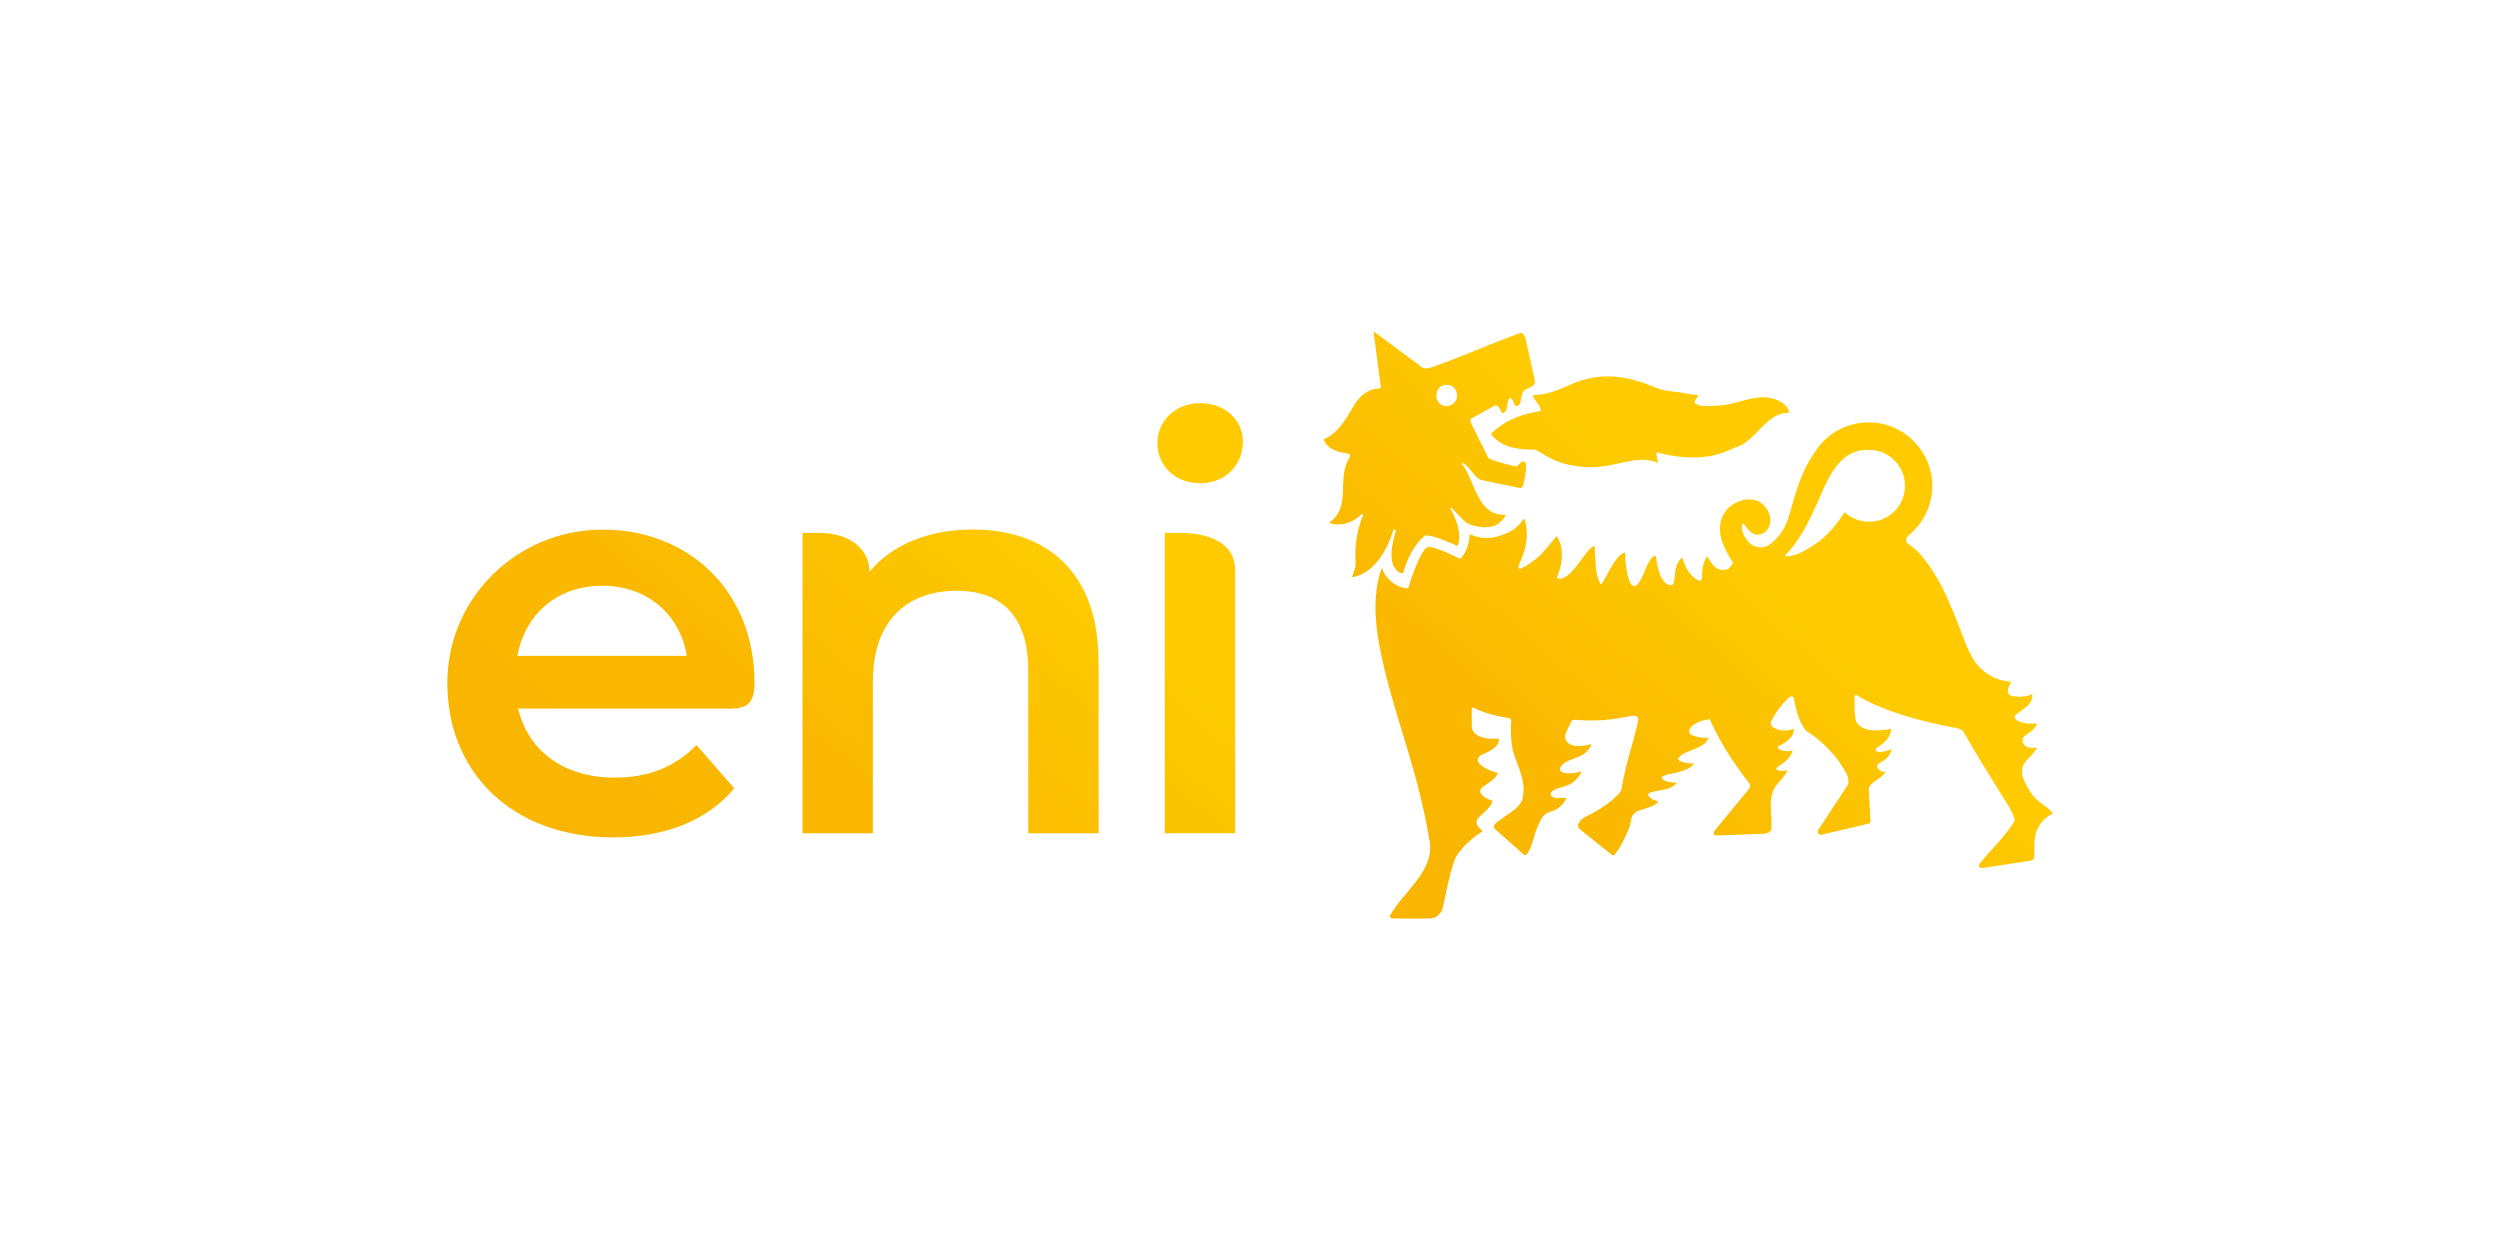
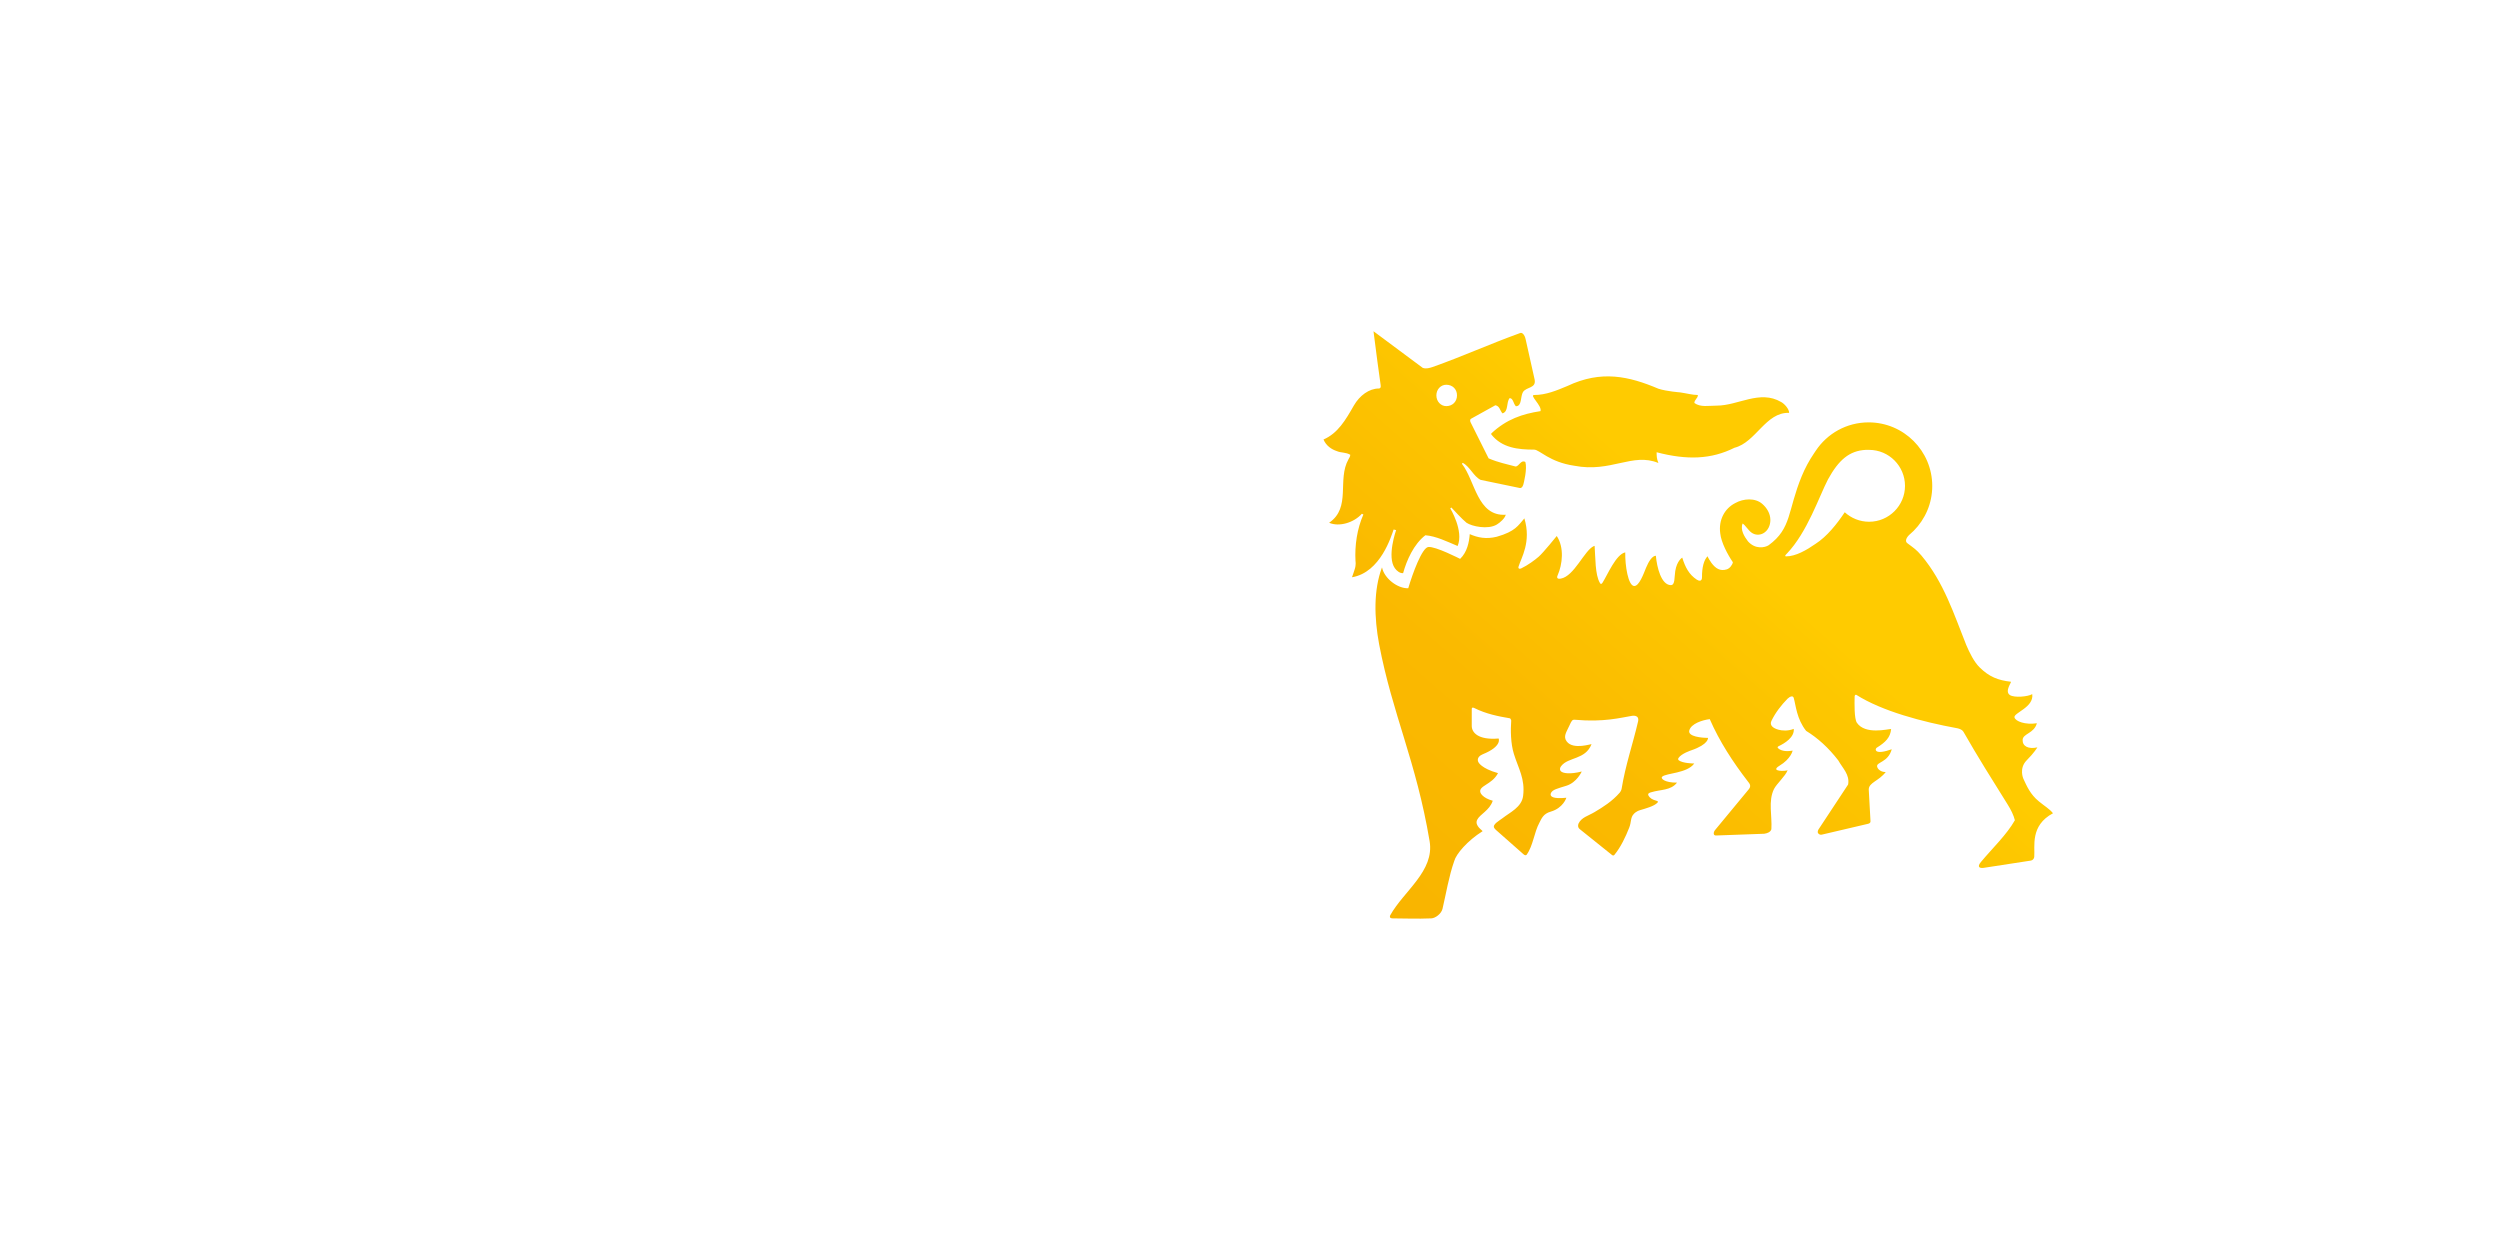
<svg xmlns="http://www.w3.org/2000/svg" xmlns:xlink="http://www.w3.org/1999/xlink" id="FL23" viewBox="0 0 200 100">
  <defs>
    <linearGradient id="Sfumatura_senza_nome_3" x1="96.07" y1="25.61" x2="41.16" y2="88.08" gradientUnits="userSpaceOnUse">
      <stop offset=".26" stop-color="#ffcb00" />
      <stop offset=".31" stop-color="#fdc700" />
      <stop offset=".55" stop-color="#fab900" />
      <stop offset=".77" stop-color="#f9b500" />
    </linearGradient>
    <linearGradient id="Sfumatura_senza_nome_3-2" x1="152.16" y1="29.53" x2="102.16" y2="86.41" xlink:href="#Sfumatura_senza_nome_3" />
  </defs>
-   <path d="m58.21,56.69h-16.76c.78,3.31,3.56,5.52,7.74,5.52,2.7,0,4.82-.86,6.53-2.61l3.02,3.47c-2.16,2.57-5.54,3.92-9.68,3.92-8.14,0-13.38-5.28-13.27-12.56.1-6.68,5.61-12,12.29-12.06,7.09-.06,12.28,5.01,12.28,12.23,0,1.8-.68,2.1-2.14,2.1Zm-16.81-4.22h13.54c-.49-3.17-3.05-5.61-6.74-5.61s-6.21,2.33-6.81,5.61Zm46.49.42v13.77h-5.63v-13.05c0-4.28-2.12-6.35-5.72-6.35-4.01,0-6.71,2.43-6.71,7.25v12.15h-5.63v-24.03h1.31c2.6,0,4.05,1.39,4.05,3.11h0c1.85-2.21,4.77-3.38,8.28-3.38,5.76,0,10.04,3.29,10.04,10.53Zm4.7-17.43c0-1.8,1.45-3.21,3.42-3.21s3.42,1.33,3.42,3.08c0,1.88-1.41,3.33-3.42,3.33s-3.42-1.41-3.42-3.21Zm.59,7.17h1.15c2.79,0,4.48,1.03,4.48,2.97v21.06h-5.63v-24.03Z" style="fill:url(#Sfumatura_senza_nome_3);" />
  <path d="m143.12,33.03c-1.86-.07-2.65,2.36-4.36,2.79-1.86.93-3.79,1-6.23.36,0,.29,0,.5.14.86-2.07-.86-3.79.79-6.72.22-2-.29-2.79-1.29-3.22-1.29-1.29,0-2.58-.14-3.43-1.22v-.07c1.22-1.15,2.51-1.57,3.94-1.79.14-.43-.93-1.29-.5-1.29.93,0,1.79-.36,2.65-.72,2.72-1.29,4.93-.78,7.29.22.65.21,1.72.29,1.72.29.5.07,1,.21,1.43.21,0,.28-.28.36-.28.64.5.36,1.14.21,1.79.21,1.72,0,3.44-1.29,5.15-.29.28.15.64.57.64.86m-25.47.5s-.11.07,0,.29l1.43,2.86c.86.36,1.36.43,2.15.65.29,0,.43-.57.79-.36.16.55-.13,1.69-.16,1.79,0,0-.08.33-.29.29-.12-.03-3.13-.65-3.13-.65-.57-.28-.86-1.07-1.43-1.36l-.07.07c1.07,1.36,1.22,4.22,3.51,4.08-.07.29-.46.63-.71.78-.71.43-2,.15-2.43-.14-.36-.29-1.07-1.07-1.07-1.07l-.14-.15-.09.07s1.1,1.8.59,3.01c-.86-.36-1.72-.79-2.58-.86-.93.71-1.5,2.01-1.78,3.03-.25.03-.51-.18-.66-.39-.66-.92.1-3.05.1-3.05l-.2-.05c-.18.5-1.04,3.44-3.33,3.82.08-.21.21-.62.21-.62.13-.37.07-.67.07-.67-.07-1.27.13-2.59.63-3.73l-.12-.06c-.64.72-1.83,1.07-2.62.72,1.79-1.22.62-3.44,1.55-5.08.07-.14.14-.21.14-.36-.36-.21-.72-.14-1.07-.29-.43-.14-.86-.43-1.07-.93,1.15-.5,1.76-1.55,2.43-2.72.46-.8,1.22-1.36,2-1.36.13,0,.17-.1.14-.29-.14-1-.36-2.58-.57-4.29l3.94,2.93c.28.1.57,0,.79-.07,2.43-.86,4.44-1.79,7.01-2.72.14-.06.35.12.43.5l.72,3.22c.14.72-.64.57-.93,1-.22.36-.07,1.14-.57,1.14-.21-.21-.21-.65-.5-.65-.29.36-.07,1.07-.57,1.22-.21-.22-.21-.58-.57-.65l-1.93,1.07m-1.14-1.86c0-.5-.36-.85-.86-.85-.43,0-.79.36-.79.85s.36.86.79.86c.5,0,.86-.36.86-.86m4.34,25.95c-.06.84-.05,1.9.21,2.73.36,1.17.91,1.99.74,3.36-.11.91-1.06,1.32-1.64,1.78-.24.19-.87.51-.66.8,0,0,.04.07.12.14l2.21,1.95c.17.15.25.04.25.04.52-.72.6-1.79,1.02-2.56.17-.32.3-.72.91-.89,1-.29,1.25-1.11,1.25-1.11-1.1.11-1.32-.1-1.25-.34.11-.32.56-.4,1.25-.62.84-.26,1.23-1.14,1.23-1.14-.94.24-1.52.15-1.68-.03-.16-.19.04-.41.04-.41.56-.73,1.93-.49,2.42-1.74.03-.06-1.45.48-1.98-.22-.31-.4-.02-.76.21-1.27.18-.4.23-.49.44-.47,2.31.21,3.69-.17,4.55-.31,0,0,.62-.13.51.43-.42,1.81-1.02,3.53-1.32,5.4,0,0-.02.15-.15.31-.61.7-1.33,1.15-2.02,1.56-.5.3-1.04.41-1.28.92,0,0-.12.27.1.44l2.58,2.07c.13.1.2-.02.2-.02.5-.61.89-1.44,1.17-2.15.19-.46.09-.83.38-1.12,0,0,.16-.2.5-.3.4-.12,1.13-.31,1.39-.6.19-.22-.47-.08-.73-.58-.1-.19.23-.25.23-.25.74-.23,1.57-.13,2.06-.77-.98.01-1.35-.33-1.18-.48.33-.29,1.99-.26,2.56-1.05-.12,0-.92-.02-1.23-.25-.11-.08-.03-.19-.03-.19.23-.36,1.01-.61,1.01-.61,1.43-.49,1.35-1,1.35-1-.5,0-1.61-.1-1.5-.58.13-.56,1.07-.85,1.64-.92.78,1.79,1.85,3.43,3.06,5,.09.12.29.31.08.59l-2.72,3.29c-.13.16-.16.43.07.43l3.87-.14c.27-.04.5-.14.57-.36.07-1.07-.27-2.25.21-3.22.22-.43.91-1.03,1.09-1.5-.18.08-1.43.12-.67-.35.95-.57,1.07-1.22,1.07-1.22-.37.07-.88.07-1.16-.19-.11-.1.05-.17.05-.17.47-.22,1.27-.71,1.2-1.38-.48.19-.94.14-1.21.07-.45-.12-.74-.36-.58-.7.32-.67.8-1.28,1.29-1.78.2-.19.44-.28.5-.06.17.59.23,1.67.99,2.63.93.57,1.79,1.35,2.57,2.36.36.64.93,1.14.79,1.93l-2.36,3.58s-.13.19-.04.32c.09.12.21.13.3.11l3.67-.86s.12-.02.18-.09c.04-.04.04-.12.04-.12l-.14-2.54c0-.56.8-.67,1.36-1.4-.33.02-.64-.19-.69-.43-.08-.38.88-.32,1.17-1.39-.56.2-1.17.33-1.27.08-.05-.13.08-.21.08-.21.69-.43,1.08-.81,1.14-1.49-.27,0-2.07.48-2.74-.5-.22-.33-.19-1.57-.18-2.09,0,0,0-.19.14-.14,2.07,1.31,5.29,2.16,8.07,2.67,0,0,.37.06.5.29,1.14,2,2.29,3.82,3.52,5.79.29.46.49.88.59,1.28-.65,1.15-1.79,2.23-2.7,3.32-.36.42-.12.53.19.49l3.77-.58s.24-.02.29-.29c.07-.85-.35-2.51,1.5-3.5-.29-.36-.66-.56-1.13-.95-.69-.56-.97-1.23-1.24-1.81,0,0-.38-.83.27-1.48.59-.59.85-1.03.85-1.03-.72.16-1.2-.09-1.18-.6.02-.51.92-.51,1.14-1.33-.93.14-1.7-.15-1.79-.46-.11-.37,1.57-.8,1.42-1.87-.36.21-1.42.3-1.78.08-.47-.3.16-1.06.07-1.07-1.03-.12-1.73-.39-2.5-1.15-.45-.44-.81-1.18-1.07-1.79-1-2.5-1.79-5.01-3.58-7.15-.43-.5-.57-.57-1.14-1-.19-.14-.11-.45.27-.76.08-.07.17-.15.25-.23.91-.92,1.48-2.18,1.48-3.58,0-2.81-2.28-5.09-5.09-5.09-1.77,0-3.32.9-4.23,2.27-.05.07-.09.14-.14.21-.39.57-.72,1.19-.98,1.82-1.15,2.79-.79,4.17-2.65,5.53-.3.19-1.06.35-1.65-.31-.28-.36-.64-.93-.43-1.43.22.14.44.53.7.72.29.22.66.22.94.07.39-.21.58-.64.58-1.07,0-.52-.29-.98-.65-1.29-.57-.5-1.51-.43-2.15-.07-.86.43-1.36,1.36-1.21,2.43.07.72.6,1.71,1.01,2.31-.04.22-.26.5-.49.57-.52.16-.88-.06-1.22-.51-.12-.17-.28-.42-.31-.54-.3.28-.46.92-.45,1.68,0,.35-.24.31-.42.19-.62-.41-.92-.99-1.16-1.76,0,0-.42.23-.56,1.07-.08.49,0,1.14-.36,1.13-.76-.02-1.11-1.42-1.19-2.35-.28,0-.57.43-.79.97-.18.44-.55,1.49-.96,1.45-.47-.05-.72-1.63-.7-2.69-.74.15-1.42,1.8-1.82,2.43-.13.2-.21.01-.21.01-.39-.66-.35-2.02-.42-2.94,0-.04-.07,0-.07,0-.76.35-1.56,2.41-2.64,2.6-.43.08-.25-.26-.25-.26.39-.89.54-2.23-.07-3.15,0,0-1.07,1.33-1.45,1.66-.3.26-.85.67-1.39.93-.15.07-.2,0-.21-.01-.04-.06,0-.15,0-.15.2-.67,1.03-1.95.46-3.84-.5.57-.71,1.04-2.21,1.47-.86.21-1.52.07-2.16-.21-.05.64-.2,1.43-.77,1.98,0,0-1.98-1.02-2.55-.95-.5.07-1.24,2.08-1.6,3.3-.86.03-1.92-.79-2.1-1.67-.68,1.81-.63,4-.23,6.15,1.07,5.62,2.96,9.33,4.04,15.76.4,2.39-2.07,3.98-3.15,5.92,0,0-.14.25.19.25,1.02,0,1.91.05,3.09,0,.32-.01.8-.36.9-.76.28-1.19.51-2.62.94-3.83.15-.56,1.05-1.62,2.26-2.38.06-.04-.66-.42-.43-.91.22-.46.99-.74,1.25-1.53-.84-.23-.98-.64-.98-.64-.21-.57.91-.62,1.4-1.57-1.36-.38-1.57-.88-1.57-.88,0,0-.23-.39.35-.63,1.58-.64,1.27-1.26,1.27-1.26-1.67.14-2.16-.5-2.15-1.02v-1.34c0-.2.22-.07.22-.07.92.46,1.91.66,2.81.81,0,0,.12.02.11.18Zm21.96-13.2c.06-.06.09-.09.09-.09,1.64-1.72,2.58-4.58,3.29-5.94.86-1.57,1.72-2.29,3.01-2.36.07,0,.21,0,.28,0,1.59,0,2.87,1.3,2.87,2.88s-1.29,2.87-2.87,2.87c-.75,0-1.44-.29-1.95-.76-.62.93-1.42,1.94-2.34,2.53-.72.5-1.58,1-2.36,1-.09,0-.07-.07-.02-.12" style="fill:url(#Sfumatura_senza_nome_3-2);" />
</svg>